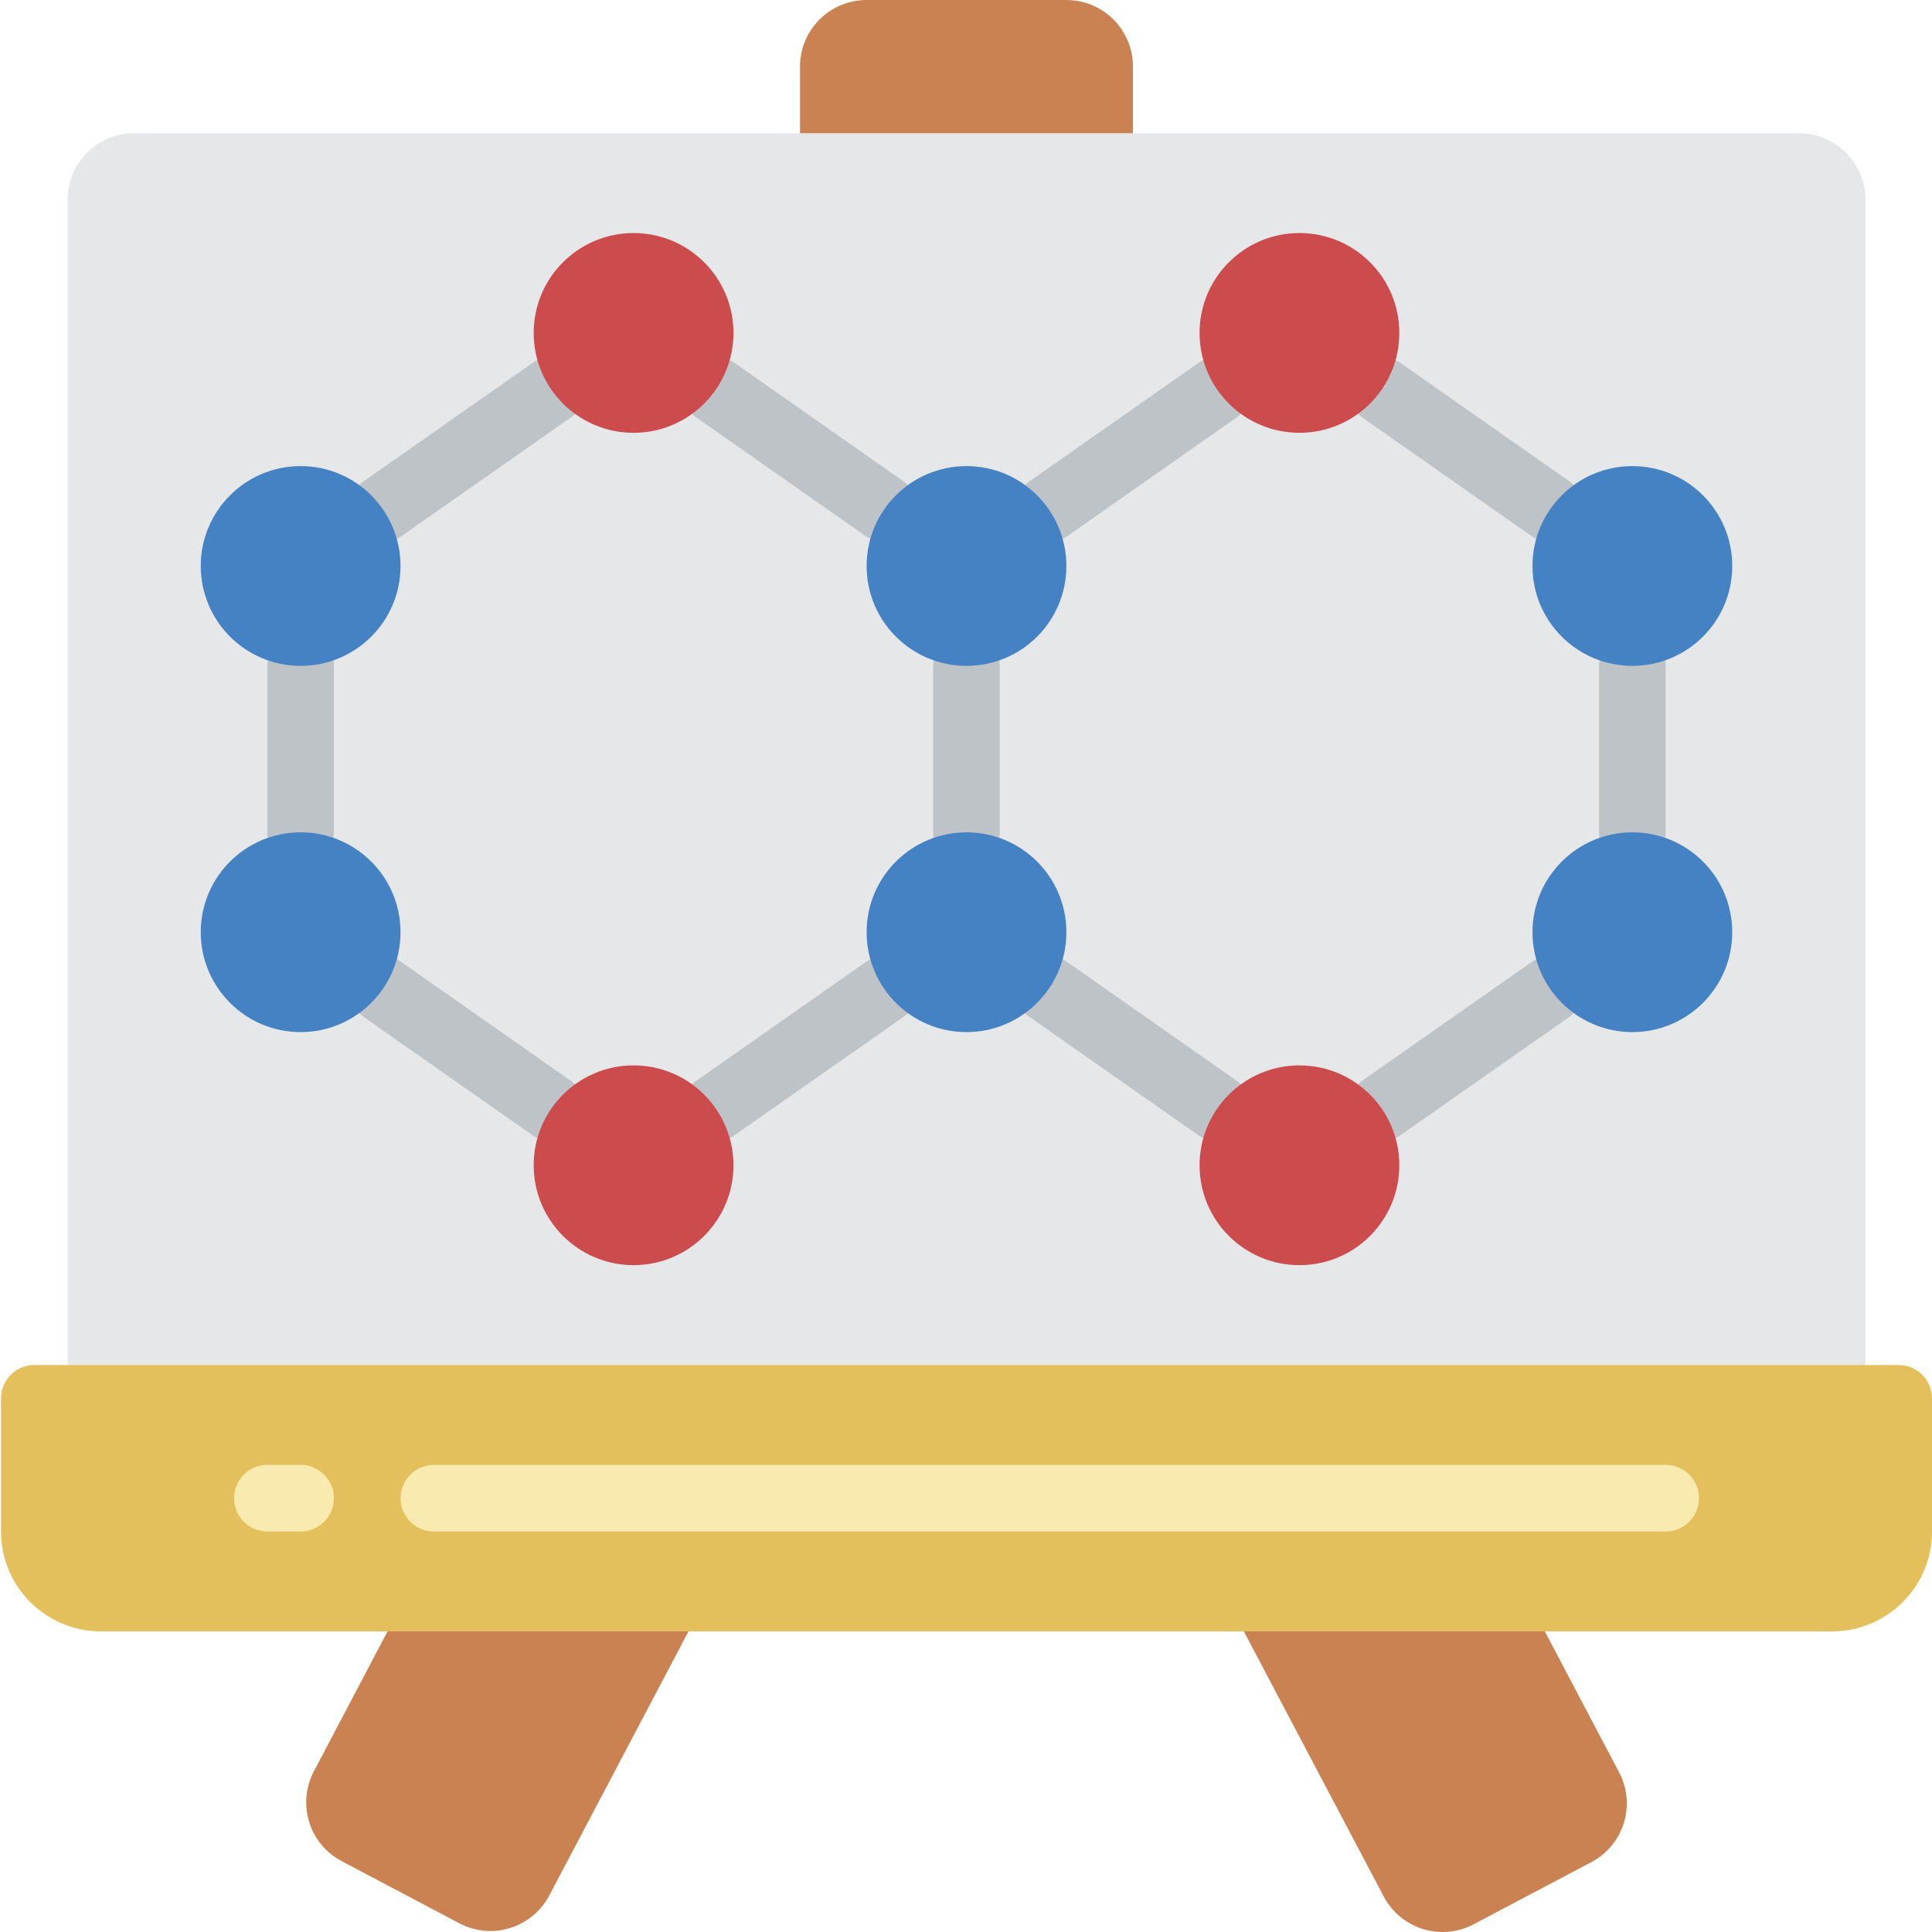
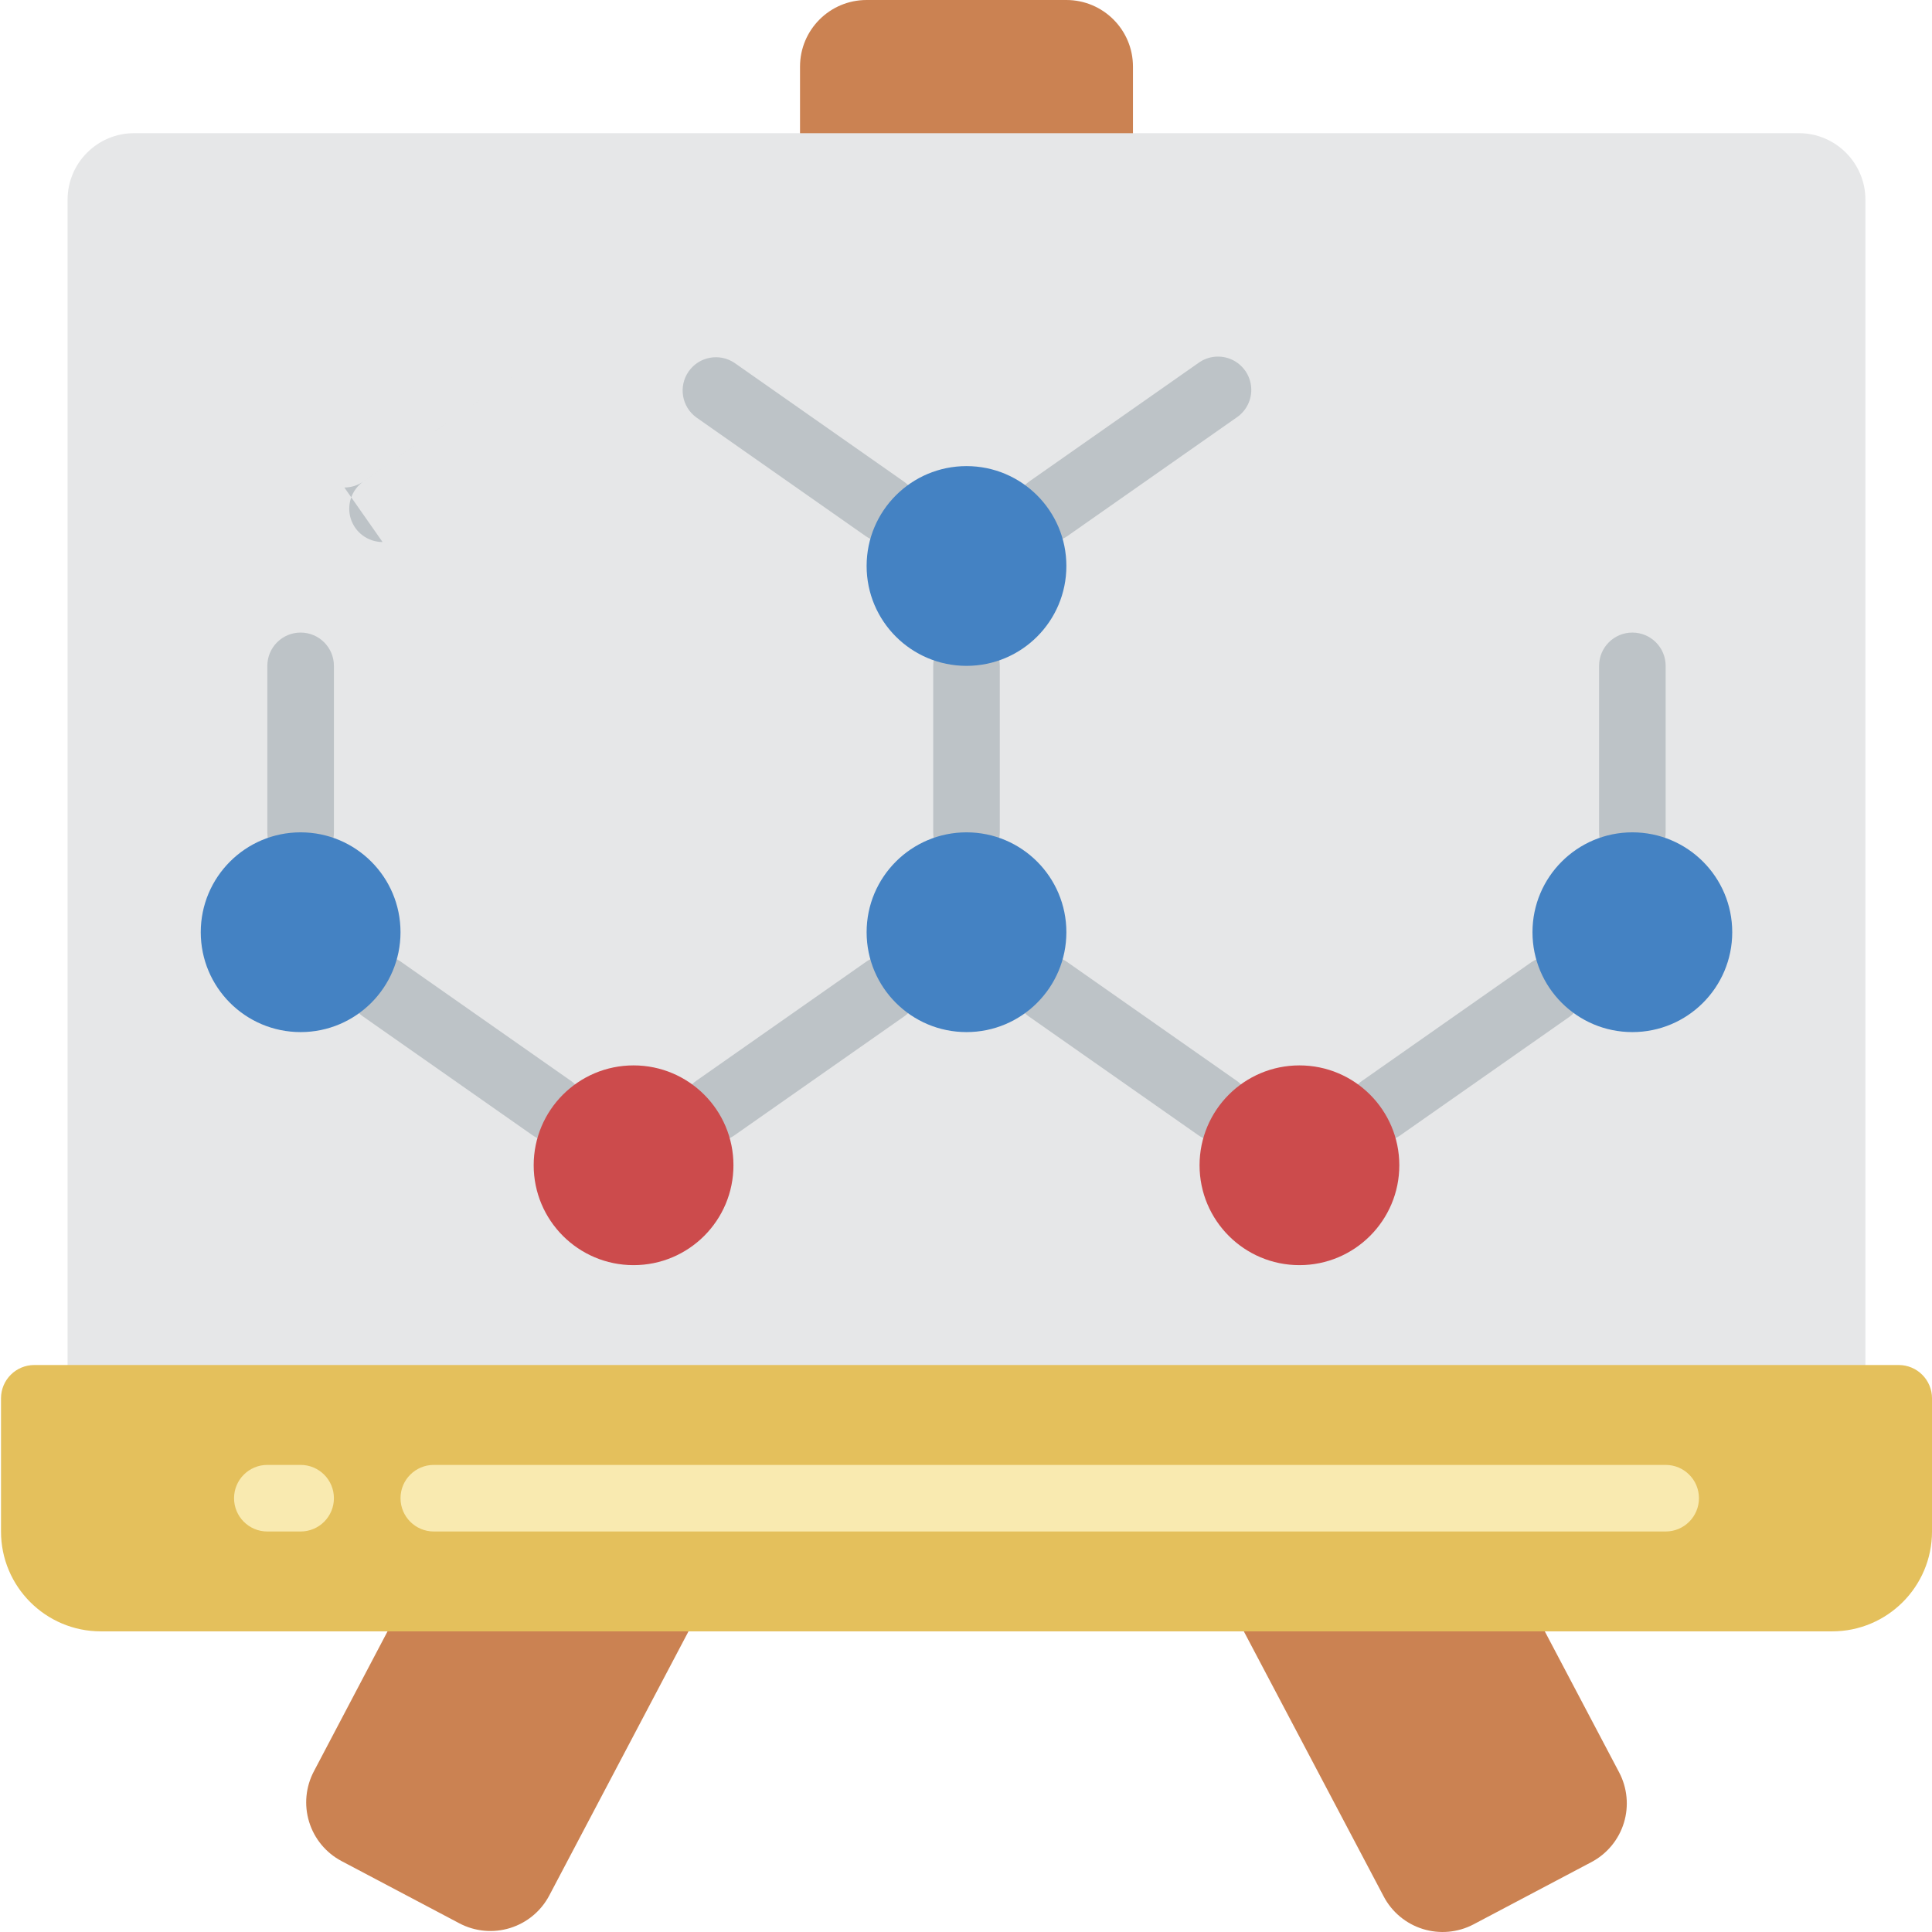
<svg xmlns="http://www.w3.org/2000/svg" height="512pt" viewBox="0 0 512 512.262" width="512pt">
  <path d="m229.648 0h52.965c9.75 0 17.656 7.906 17.656 17.656v44.137h-88.277v-44.137c0-9.75 7.906-17.656 17.656-17.656zm0 0" fill="#cb8252" />
  <path d="m409.465 432.551 19.688 37.34c2.191 4.133 2.652 8.969 1.281 13.438-1.375 4.473-4.473 8.215-8.609 10.398l-31.25 16.508c-4.145 2.18-8.984 2.621-13.453 1.23s-8.203-4.5-10.379-8.645l-37.078-70.27 41.227-17.652zm0 0" fill="#cb8252" />
  <path d="m102.621 432.551-19.512 37.078c-2.191 4.129-2.652 8.965-1.277 13.438 1.371 4.469 4.469 8.211 8.605 10.395l31.25 16.508c4.145 2.18 8.984 2.621 13.453 1.23s8.203-4.5 10.379-8.645l36.902-70.004-41.051-26.48zm0 0" fill="#cb8252" />
  <path d="m35.441 35.309h441.379c9.75 0 17.656 7.906 17.656 17.656v326.621h-476.691v-326.621c0-9.75 7.906-17.656 17.656-17.656zm0 0" fill="#e6e7e8" />
  <path d="m8.957 361.93h494.348c4.875 0 8.828 3.953 8.828 8.828v35.312c0 14.625-11.859 26.48-26.484 26.48h-459.035c-14.625 0-26.48-11.855-26.48-26.48v-35.312c0-4.875 3.949-8.828 8.824-8.828zm0 0" fill="#e4c05c" />
  <path d="m79.578 406.07h-8.828c-4.875 0-8.824-3.953-8.824-8.828s3.949-8.828 8.824-8.828h8.828c4.875 0 8.828 3.953 8.828 8.828s-3.953 8.828-8.828 8.828zm0 0" fill="#f9eab0" />
  <path d="m441.512 406.07h-326.621c-4.875 0-8.828-3.953-8.828-8.828s3.953-8.828 8.828-8.828h326.621c4.875 0 8.828 3.953 8.828 8.828s-3.953 8.828-8.828 8.828zm0 0" fill="#f9eab0" />
-   <path d="m101.305 143.715c-3.855 0-7.266-2.496-8.426-6.168-1.16-3.676.195-7.68 3.352-9.891l44.844-31.422c2.582-1.875 5.973-2.211 8.871-.883 2.898 1.332 4.855 4.125 5.117 7.305.258 3.176-1.215 6.25-3.859 8.035l-44.844 31.426c-1.48 1.043-3.246 1.598-5.055 1.598zm0 0" fill="#bdc3c7" />
+   <path d="m101.305 143.715c-3.855 0-7.266-2.496-8.426-6.168-1.16-3.676.195-7.68 3.352-9.891l44.844-31.422l-44.844 31.426c-1.48 1.043-3.246 1.598-5.055 1.598zm0 0" fill="#bdc3c7" />
  <path d="m234.406 143.715c-1.809 0-3.574-.559-5.055-1.602l-44.844-31.426c-3.898-2.832-4.805-8.262-2.043-12.207 2.766-3.945 8.18-4.945 12.172-2.25l44.844 31.426c3.156 2.211 4.512 6.215 3.352 9.891-1.16 3.672-4.57 6.168-8.426 6.168zm0 0" fill="#bdc3c7" />
-   <path d="m194.34 88.277c0 14.625-11.859 26.48-26.484 26.48s-26.484-11.855-26.484-26.48c0-14.629 11.859-26.484 26.484-26.484s26.484 11.855 26.484 26.484zm0 0" fill="#cc4b4c" />
  <g fill="#bdc3c7">
    <path d="m146.133 302.609c-1.812.004-3.578-.555-5.059-1.598l-44.844-31.422c-2.645-1.785-4.117-4.859-3.855-8.039.258-3.18 2.215-5.969 5.113-7.301 2.898-1.332 6.293-.992 8.871.883l44.844 31.426c3.156 2.211 4.512 6.215 3.352 9.887-1.16 3.676-4.57 6.172-8.422 6.168zm0 0" />
    <path d="m189.578 302.609c-3.852.004-7.262-2.492-8.422-6.168-1.164-3.676.195-7.676 3.348-9.887l44.848-31.43c2.578-1.875 5.969-2.211 8.871-.879 2.898 1.328 4.855 4.121 5.113 7.301.262 3.18-1.211 6.25-3.855 8.035l-44.844 31.422c-1.48 1.047-3.246 1.605-5.059 1.605zm0 0" />
    <path d="m79.578 229.516c-4.875 0-8.828-3.949-8.828-8.824v-44.141c0-4.875 3.953-8.828 8.828-8.828s8.828 3.953 8.828 8.828v44.141c0 4.875-3.953 8.824-8.828 8.824zm0 0" />
-     <path d="m410.957 143.715c-1.809 0-3.574-.559-5.055-1.602l-44.844-31.426c-3.895-2.832-4.805-8.262-2.039-12.207 2.762-3.945 8.176-4.945 12.168-2.25l44.844 31.426c3.156 2.211 4.512 6.215 3.352 9.891-1.16 3.672-4.57 6.168-8.426 6.168zm0 0" />
    <path d="m277.855 143.715c-3.855 0-7.266-2.496-8.426-6.168-1.16-3.676.195-7.68 3.352-9.891l44.844-31.422c2.582-1.875 5.973-2.211 8.871-.883 2.898 1.332 4.855 4.125 5.117 7.305.262 3.176-1.215 6.25-3.859 8.035l-44.844 31.426c-1.48 1.043-3.246 1.598-5.055 1.598zm0 0" />
  </g>
-   <path d="m370.891 88.277c0 14.625-11.859 26.48-26.484 26.48s-26.48-11.855-26.48-26.48c0-14.629 11.855-26.484 26.48-26.484s26.484 11.855 26.484 26.484zm0 0" fill="#cc4b4c" />
  <path d="m366.129 302.609c-3.852.004-7.262-2.492-8.422-6.168-1.16-3.676.195-7.676 3.352-9.887l44.844-31.43c3.992-2.695 9.406-1.691 12.168 2.25 2.766 3.945 1.855 9.379-2.039 12.207l-44.844 31.422c-1.48 1.047-3.246 1.605-5.059 1.605zm0 0" fill="#bdc3c7" />
  <path d="m322.684 302.609c-1.812.004-3.578-.555-5.059-1.598l-44.844-31.422c-2.641-1.785-4.117-4.859-3.855-8.039.262-3.18 2.215-5.969 5.113-7.301 2.902-1.332 6.293-.992 8.875.883l44.844 31.426c3.152 2.211 4.512 6.215 3.348 9.887-1.16 3.676-4.57 6.172-8.422 6.168zm0 0" fill="#bdc3c7" />
  <path d="m432.684 229.516c-4.875 0-8.828-3.949-8.828-8.824v-44.141c0-4.875 3.953-8.828 8.828-8.828s8.828 3.953 8.828 8.828v44.141c0 4.875-3.953 8.824-8.828 8.824zm0 0" fill="#bdc3c7" />
  <path d="m256.133 229.516c-4.879 0-8.828-3.949-8.828-8.824v-44.141c0-4.875 3.949-8.828 8.828-8.828 4.875 0 8.824 3.953 8.824 8.828v44.141c0 4.875-3.949 8.824-8.824 8.824zm0 0" fill="#bdc3c7" />
-   <path d="m106.062 150.07c0 14.625-11.855 26.48-26.484 26.48-14.625 0-26.48-11.855-26.48-26.48 0-14.629 11.855-26.484 26.48-26.484 14.629 0 26.484 11.855 26.484 26.484zm0 0" fill="#4482c3" />
  <path d="m282.613 150.07c0 14.625-11.855 26.48-26.48 26.48-14.629 0-26.484-11.855-26.484-26.48 0-14.629 11.855-26.484 26.484-26.484 14.625 0 26.48 11.855 26.48 26.484zm0 0" fill="#4482c3" />
  <path d="m106.062 247.172c0 14.625-11.855 26.484-26.484 26.484-14.625 0-26.48-11.859-26.48-26.484s11.855-26.48 26.48-26.48c14.629 0 26.484 11.855 26.484 26.48zm0 0" fill="#4482c3" />
  <path d="m194.34 308.965c0 14.625-11.859 26.484-26.484 26.484s-26.484-11.859-26.484-26.484 11.859-26.48 26.484-26.48 26.484 11.855 26.484 26.48zm0 0" fill="#cc4b4c" />
  <path d="m282.613 247.172c0 14.625-11.855 26.484-26.48 26.484-14.629 0-26.484-11.859-26.484-26.484s11.855-26.48 26.484-26.48c14.625 0 26.48 11.855 26.48 26.48zm0 0" fill="#4482c3" />
-   <path d="m459.164 150.07c0 14.625-11.855 26.48-26.48 26.48s-26.484-11.855-26.484-26.48c0-14.629 11.859-26.484 26.484-26.484s26.48 11.855 26.48 26.484zm0 0" fill="#4482c3" />
  <path d="m459.164 247.172c0 14.625-11.855 26.484-26.48 26.484s-26.484-11.859-26.484-26.484 11.859-26.48 26.484-26.48 26.48 11.855 26.48 26.48zm0 0" fill="#4482c3" />
  <path d="m370.891 308.965c0 14.625-11.859 26.484-26.484 26.484s-26.48-11.859-26.48-26.484 11.855-26.48 26.48-26.48 26.484 11.855 26.484 26.48zm0 0" fill="#cc4b4c" />
</svg>